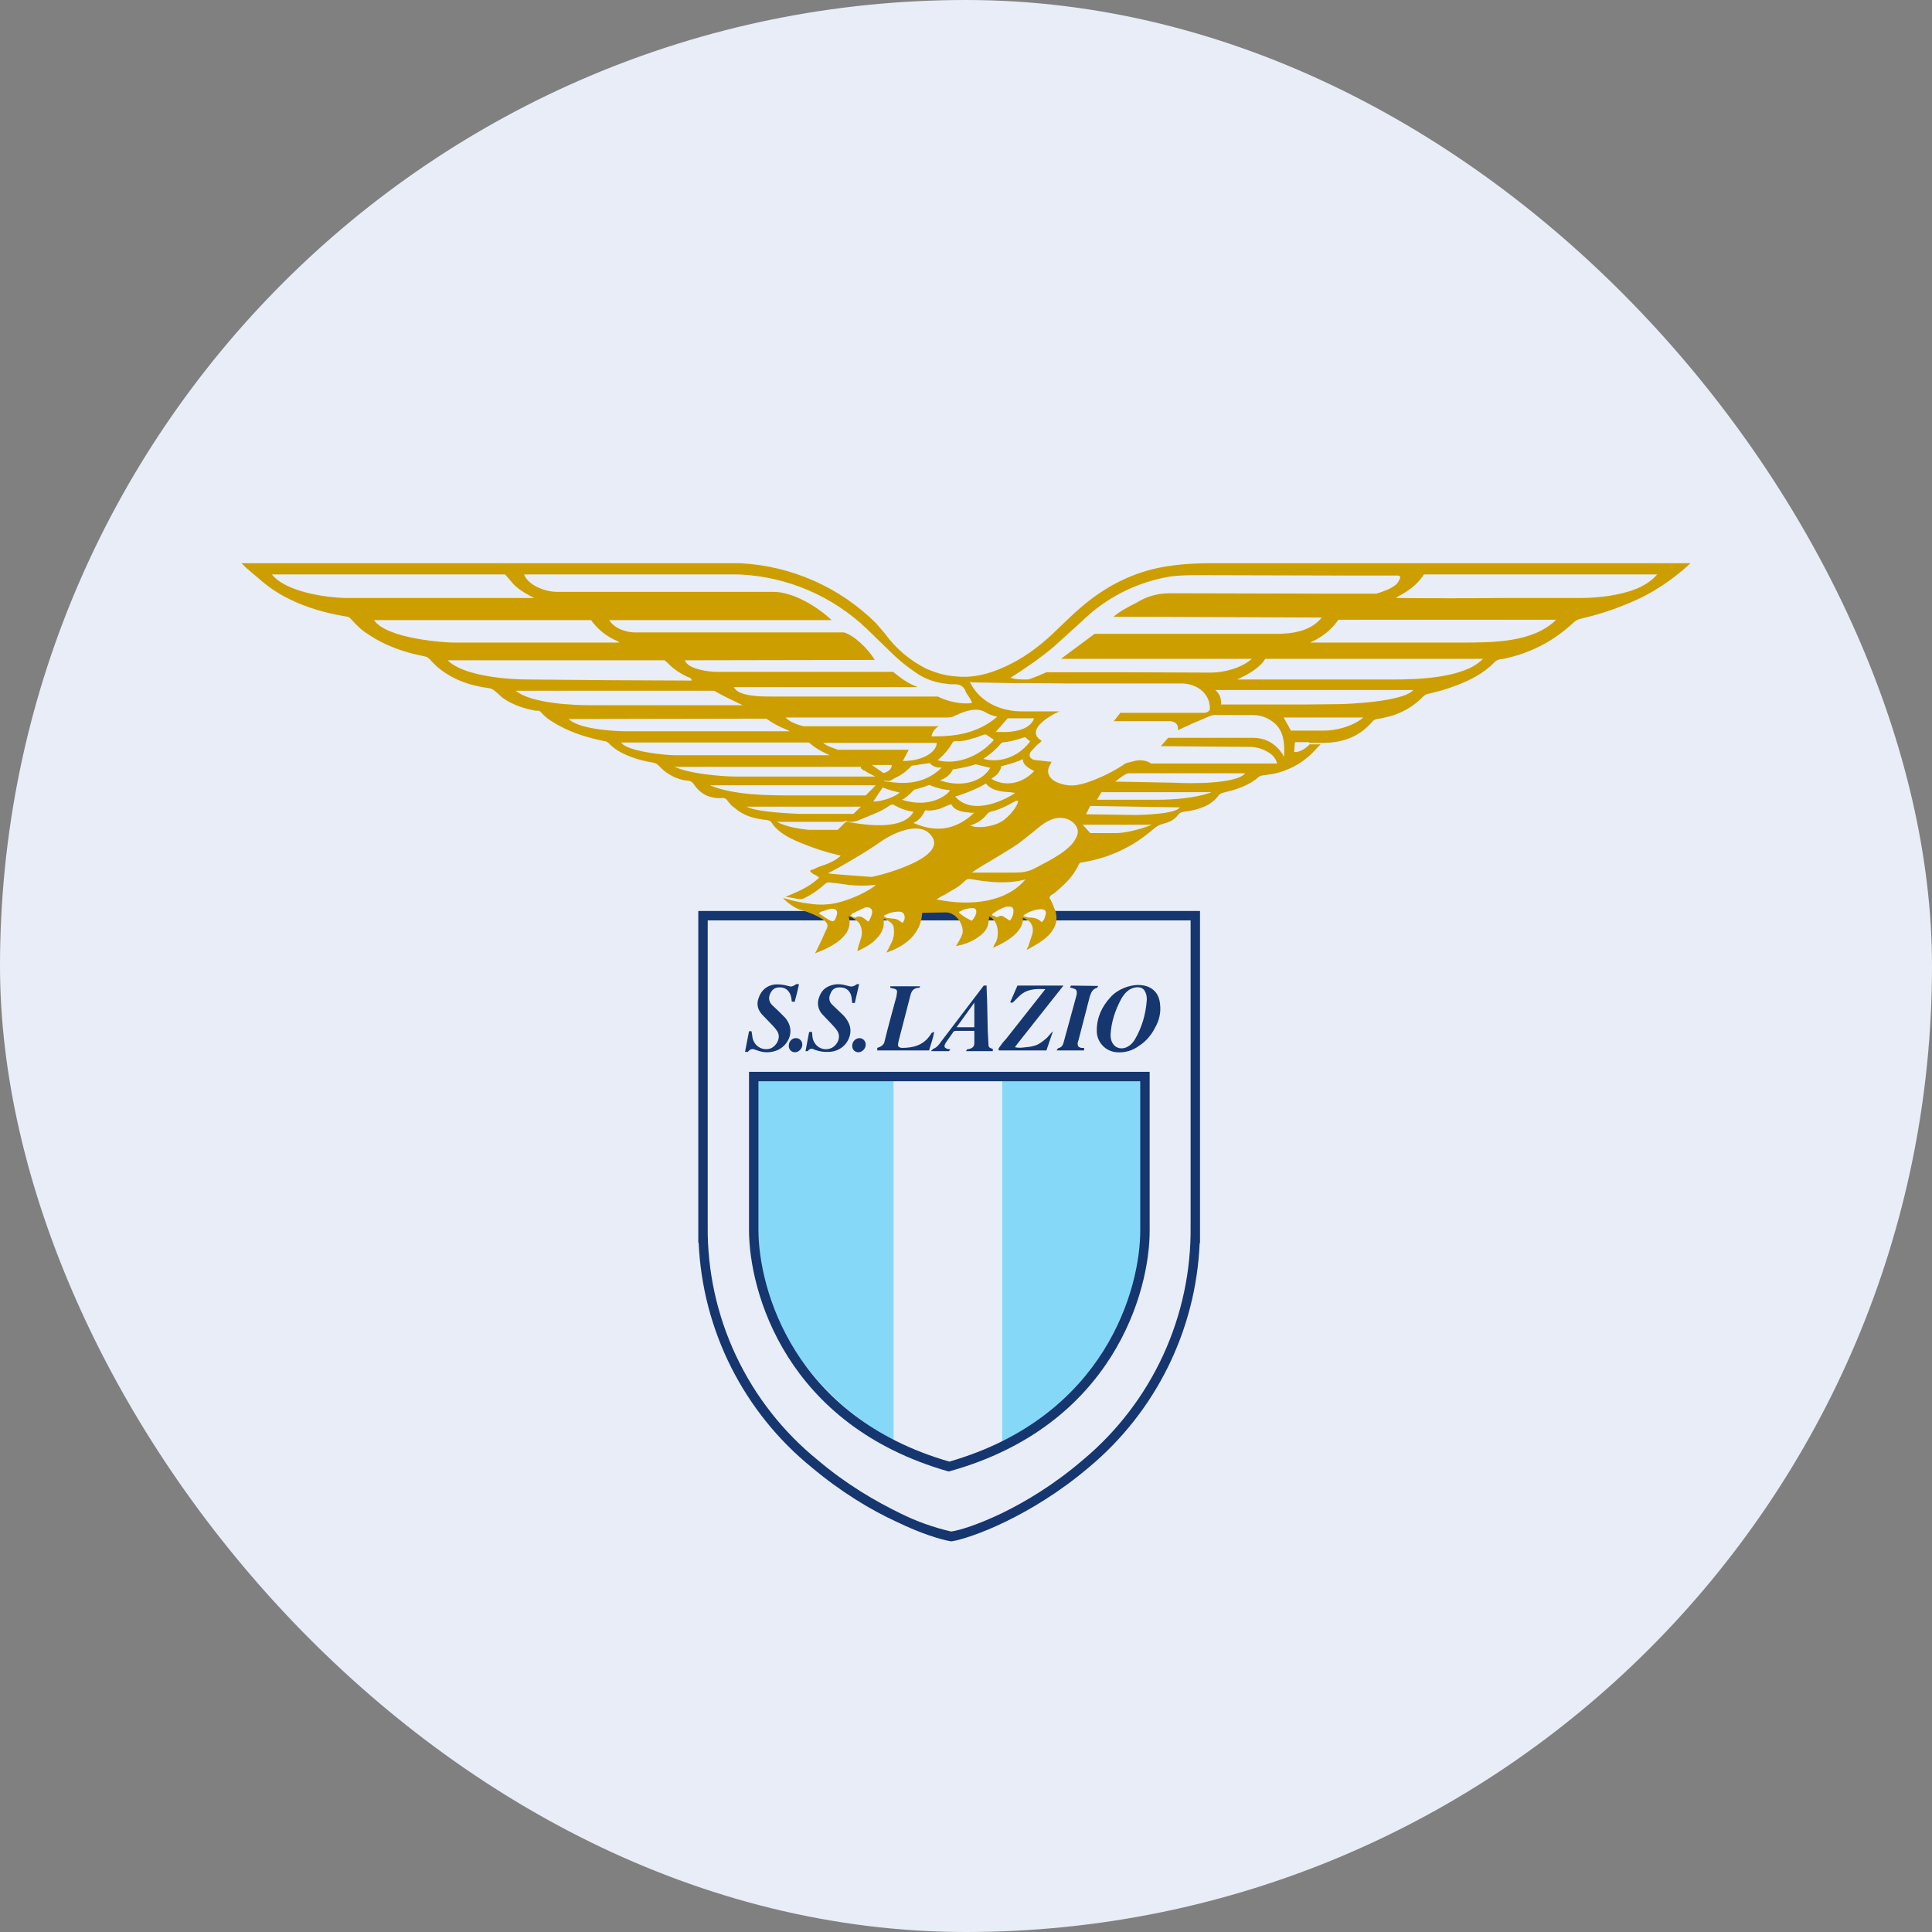
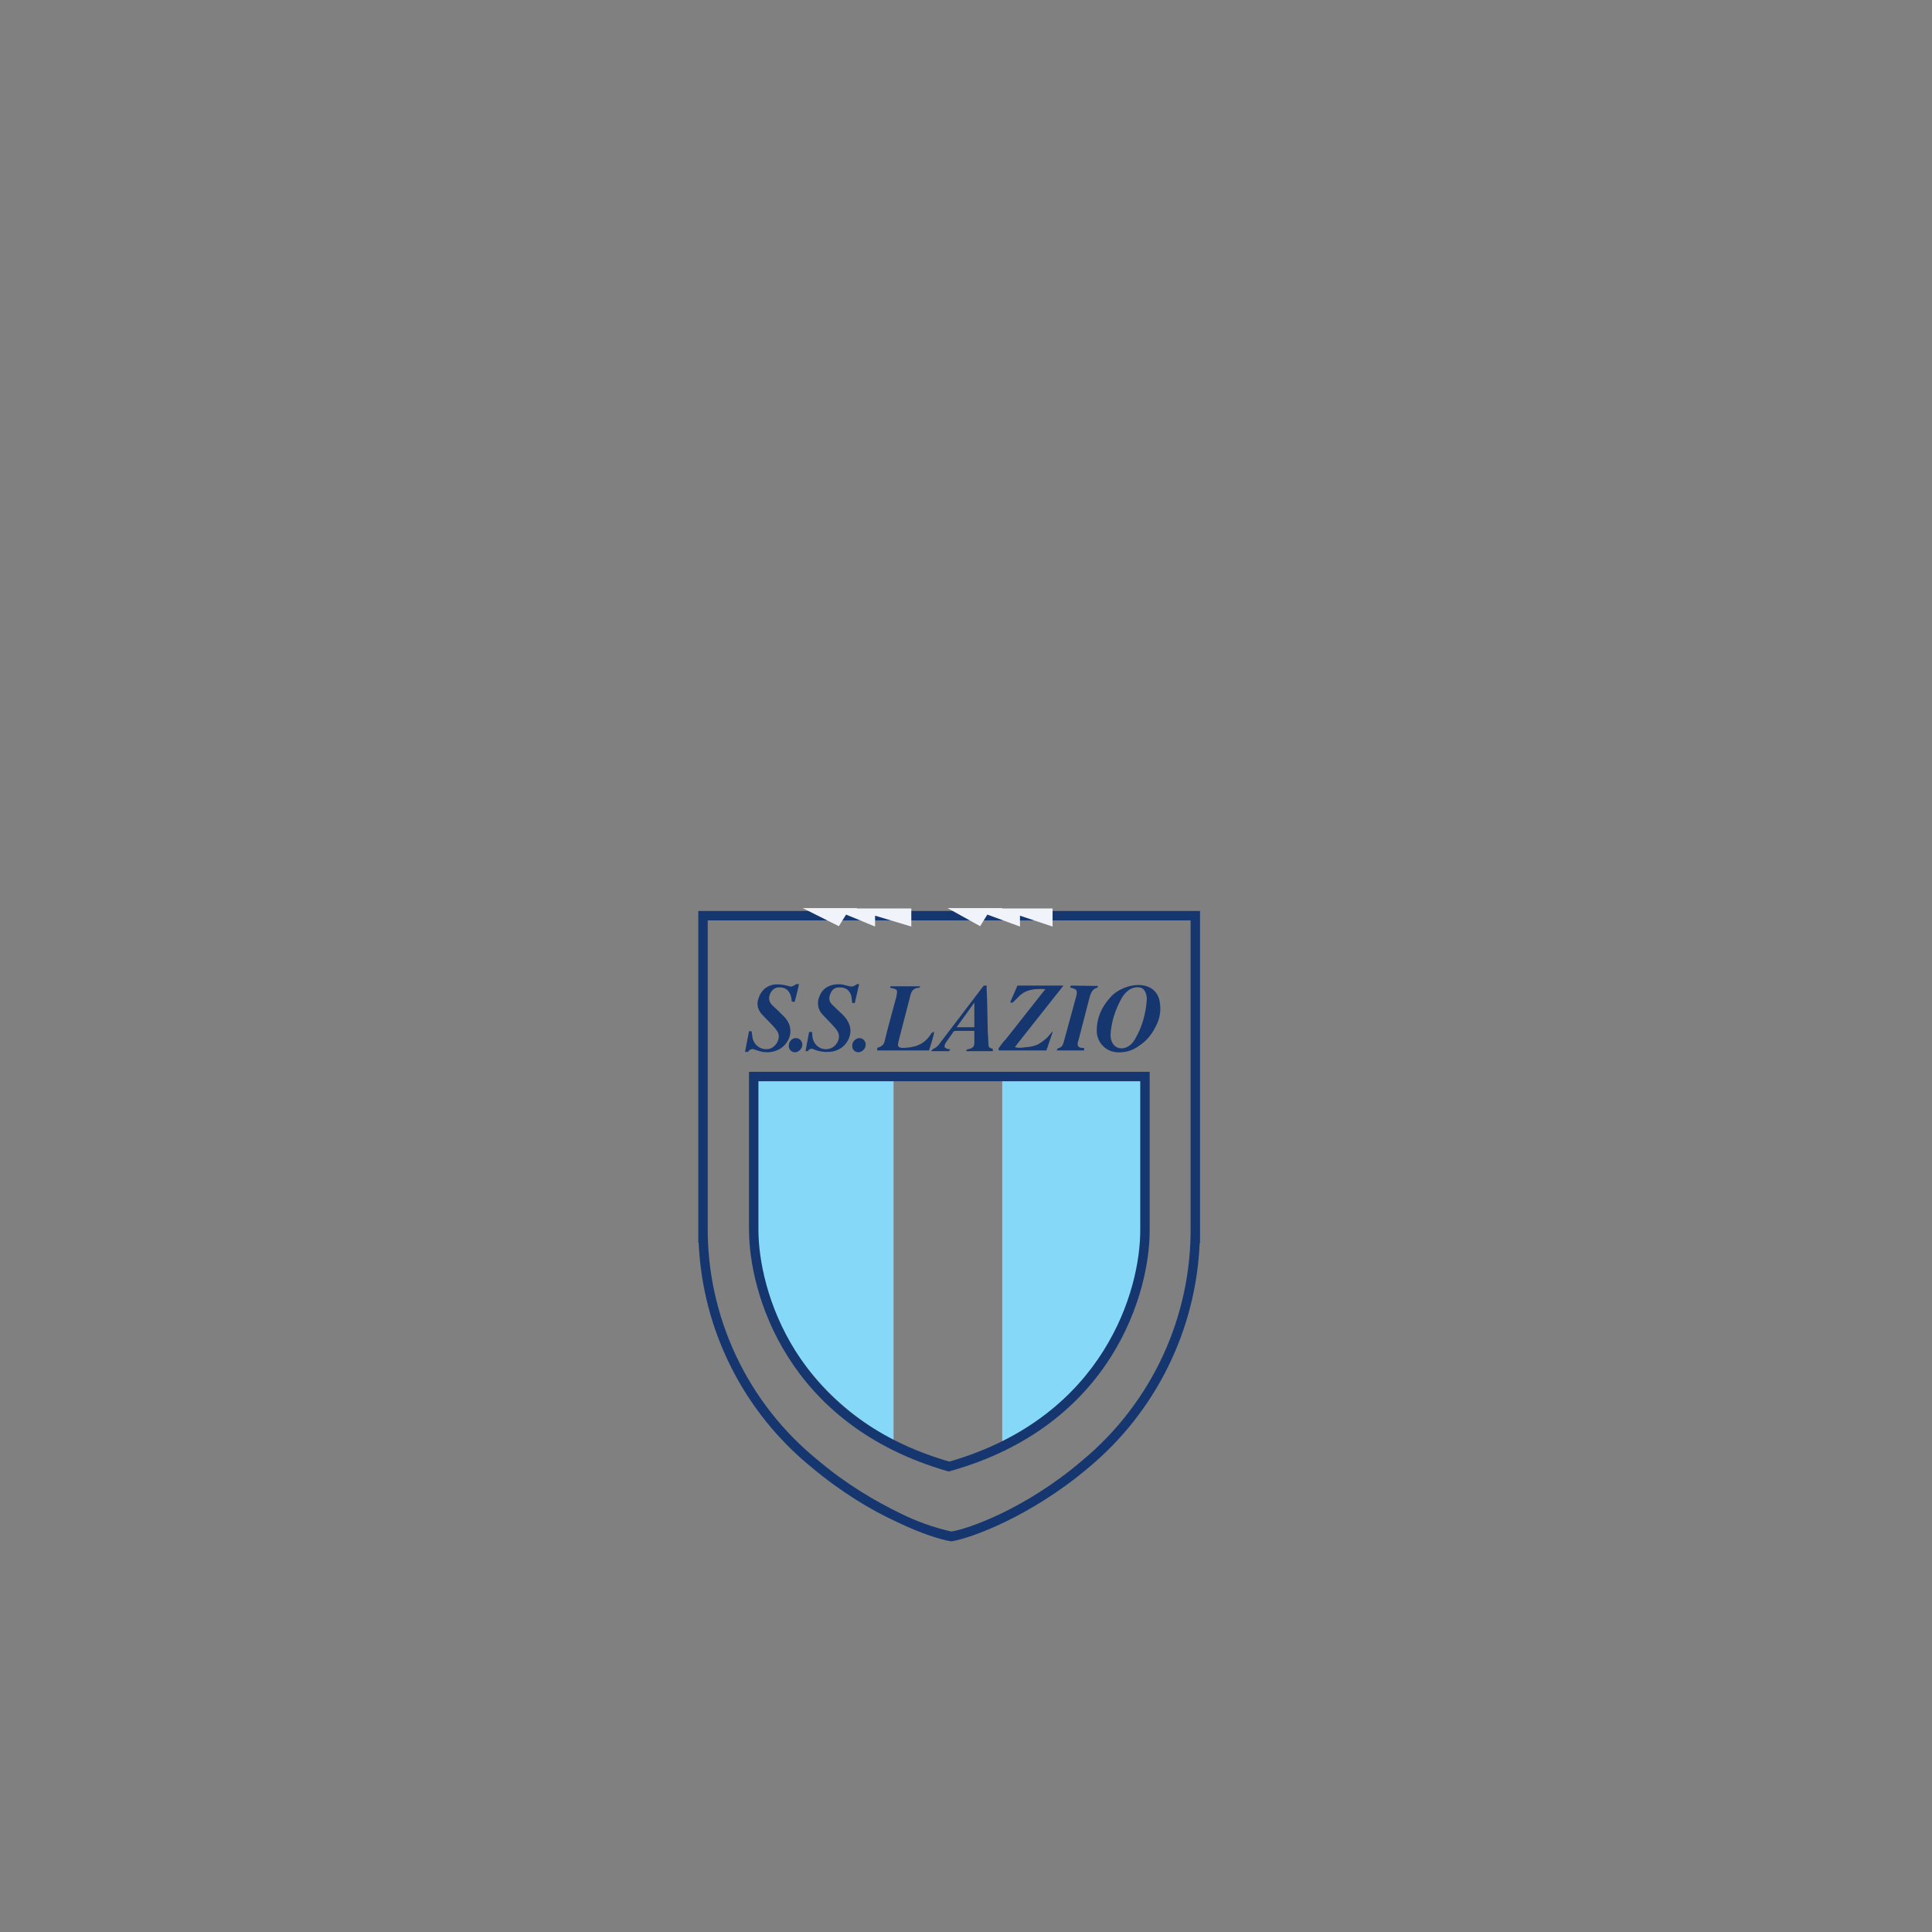
<svg xmlns="http://www.w3.org/2000/svg" width="128" height="128" viewBox="0 0 128 128" fill="none">
  <rect x="0" y="0" width="128" height="128" fill="#808080" stroke="none" />
-   <rect width="128" height="128" rx="64" fill="#E8EDF7" />
  <path d="M46.24 60.355H79.504V82.362H79.48C79.361 85.214 78.645 88.009 77.38 90.568C76.116 93.126 74.329 95.392 72.136 97.219C70.216 98.85 68.248 100.026 66.616 100.818C64.984 101.61 63.664 102.018 63.064 102.114H62.992C62.392 102.018 61.072 101.634 59.392 100.818C57.712 100.05 55.72 98.85 53.776 97.219C51.548 95.408 49.728 93.145 48.438 90.581C47.147 88.016 46.414 85.207 46.288 82.338H46.264V60.355H46.24ZM46.888 81.234C46.858 84.201 47.499 87.136 48.763 89.821C50.026 92.506 51.879 94.87 54.184 96.739C56.08 98.347 58.024 99.475 59.656 100.266C60.725 100.798 61.853 101.2 63.016 101.466C63.568 101.394 64.792 101.01 66.352 100.266C67.936 99.499 69.856 98.347 71.728 96.739C73.999 94.849 75.819 92.477 77.056 89.795C78.294 87.113 78.917 84.188 78.88 81.234V60.978H46.888V81.234Z" fill="#15366F" />
  <path d="M76.864 66.594C76.912 67.122 76.792 67.626 76.528 68.082C76.288 68.562 75.928 68.994 75.472 69.282C75.046 69.605 74.516 69.759 73.984 69.714C73.621 69.69 73.282 69.526 73.036 69.258C72.79 68.99 72.657 68.638 72.664 68.274C72.664 67.41 73 66.69 73.576 66.066C74.488 65.034 76.768 64.77 76.864 66.618V66.594ZM73.576 68.562C73.576 69.618 74.656 69.762 75.184 68.874C75.664 68.058 75.904 67.194 75.976 66.282C76 65.946 75.88 65.466 75.496 65.418C74.944 65.346 74.536 65.73 74.296 66.162C73.888 66.906 73.624 67.698 73.576 68.562ZM69.28 65.538C68.56 65.49 67.984 65.538 67.504 66.018L67.168 66.354C67.12 66.402 67.072 66.474 66.928 66.402L67.408 65.298H70.456L67.456 69.09L67.24 69.378C67.528 69.45 67.768 69.402 67.984 69.378C68.222 69.365 68.456 69.316 68.68 69.234C68.896 69.138 69.088 68.994 69.28 68.826C69.448 68.706 69.568 68.49 69.76 68.322L69.328 69.594H66.184C66.112 69.498 66.184 69.426 66.232 69.354C66.352 69.186 66.472 69.018 66.64 68.85L69.064 65.778L69.256 65.538H69.28ZM49.36 69.69L49.624 68.322H49.792L49.84 68.634C49.888 69.234 50.44 69.642 51.016 69.474C51.4 69.354 51.784 68.778 51.496 68.322C51.412 68.193 51.316 68.072 51.208 67.962L50.56 67.29C50.224 66.954 50.08 66.57 50.272 66.09C50.44 65.61 50.8 65.298 51.304 65.226C51.544 65.202 51.784 65.226 52.024 65.274L52.312 65.346C52.456 65.394 52.624 65.298 52.744 65.202H52.936L52.816 65.73L52.648 66.378L52.456 66.354L52.432 66.138C52.36 65.706 52.096 65.394 51.616 65.418C51.328 65.418 51.136 65.586 51.016 65.85C50.92 66.09 50.92 66.33 51.136 66.57L51.544 66.954L52.024 67.434C52.744 68.298 52.216 69.258 51.52 69.57C51.141 69.735 50.716 69.76 50.32 69.642L49.96 69.522C49.816 69.474 49.672 69.522 49.552 69.69H49.336H49.36ZM64.552 68.298H63.352C63.232 68.298 63.16 68.322 63.112 68.442L62.704 69.018C62.665 69.07 62.633 69.126 62.608 69.186C62.536 69.354 62.584 69.426 62.776 69.498L62.968 69.522L62.872 69.642H61.672L61.816 69.498C62.056 69.402 62.2 69.234 62.344 69.018L65.176 65.298H65.368V65.538C65.416 66.45 65.416 67.386 65.44 68.298L65.488 69.162C65.488 69.402 65.536 69.402 65.776 69.498V69.642H64L64.072 69.522L64.216 69.498C64.456 69.426 64.552 69.33 64.552 69.09V68.298ZM63.376 68.058H64.552V66.426L63.376 68.058ZM56.92 65.202L56.632 66.45H56.464L56.416 66.066C56.344 65.634 56.032 65.394 55.6 65.418C55.312 65.418 55.12 65.562 55.024 65.826C54.904 66.066 54.904 66.33 55.12 66.546L55.72 67.122C55.912 67.29 56.08 67.482 56.2 67.722C56.281 67.872 56.329 68.037 56.342 68.206C56.354 68.376 56.33 68.546 56.272 68.706C56.08 69.282 55.552 69.666 54.928 69.69C54.601 69.712 54.274 69.663 53.968 69.546C53.8 69.45 53.656 69.45 53.512 69.642H53.368L53.608 68.37H53.8L53.824 68.682C53.896 69.258 54.424 69.642 54.976 69.474C55.408 69.354 55.792 68.754 55.456 68.274C55.336 68.082 55.168 67.938 55.024 67.77L54.496 67.218C54.348 67.065 54.249 66.872 54.21 66.663C54.172 66.454 54.196 66.238 54.28 66.042C54.448 65.562 54.784 65.322 55.288 65.226C55.529 65.19 55.774 65.206 56.008 65.274L56.296 65.346C56.44 65.394 56.632 65.322 56.776 65.202H56.92ZM61.888 68.394C61.816 68.802 61.672 69.186 61.552 69.594H58.12V69.426C58.36 69.354 58.552 69.234 58.6 69.018C58.84 68.01 59.128 67.002 59.392 66.018L59.416 65.85C59.464 65.61 59.416 65.538 59.176 65.49L58.984 65.442V65.346H60.952C60.952 65.37 60.952 65.418 60.904 65.442H60.856C60.496 65.466 60.376 65.682 60.304 65.994L59.536 68.97L59.512 69.09C59.464 69.306 59.512 69.402 59.752 69.426C60.496 69.426 61.168 69.258 61.624 68.586L61.72 68.442L61.84 68.37L61.888 68.394ZM70 69.594L70.096 69.45C70.336 69.402 70.432 69.234 70.48 69.018L71.32 65.946L71.344 65.802C71.344 65.61 71.296 65.538 71.128 65.49L70.888 65.418L70.96 65.298L72.76 65.322L72.688 65.442C72.4 65.514 72.304 65.73 72.208 65.994L71.464 68.874L71.392 69.114C71.392 69.306 71.44 69.378 71.632 69.426H71.824V69.594H70Z" fill="#15366F" />
  <path d="M52.648 69.715C52.59 69.713 52.533 69.698 52.481 69.671C52.429 69.645 52.383 69.608 52.347 69.562C52.311 69.517 52.284 69.464 52.27 69.408C52.256 69.351 52.254 69.292 52.264 69.235C52.264 68.995 52.504 68.755 52.744 68.779C52.984 68.779 53.176 68.995 53.152 69.235C53.152 69.475 52.912 69.715 52.672 69.715H52.648ZM56.464 69.259C56.464 69.019 56.68 68.779 56.944 68.779C57.184 68.779 57.376 68.995 57.352 69.235C57.352 69.475 57.112 69.715 56.872 69.715C56.632 69.715 56.44 69.523 56.464 69.259Z" fill="#15366F" />
  <path d="M59.2 71.322H49.936V81.474C49.936 84.882 52.216 91.65 59.2 95.442V71.322ZM66.4 96.114C73.072 92.274 75.88 84.834 75.856 81.474V71.322H66.4V96.114Z" fill="#85D8F8" />
  <path d="M49.624 71.011H76.168V81.475C76.192 85.603 73.72 94.435 62.968 97.459L62.896 97.483H62.824C52.072 94.411 49.624 85.603 49.624 81.475V71.011ZM50.248 71.635V81.475C50.248 85.387 52.576 93.859 62.896 96.835C73.216 93.859 75.568 85.387 75.544 81.475V71.635H50.248Z" fill="#15366F" />
  <path d="M56.776 60.162H53.176L55.576 61.362L56.056 60.594L57.976 61.386V60.666L60.376 61.386V60.186H56.776V60.162ZM66.4 60.162H62.776L64.936 61.362L65.416 60.594L67.576 61.386V60.666L69.736 61.386V60.186H66.4V60.162Z" fill="#F0F3FA" />
-   <path fill-rule="evenodd" clip-rule="evenodd" d="M69.832 60.114L69.664 59.73C69.649 59.698 69.633 59.666 69.616 59.635L69.592 59.587C69.544 59.538 69.52 59.49 69.544 59.467C69.544 59.395 69.592 59.346 69.736 59.227H69.784C70.456 58.675 71.104 58.099 71.464 57.282C71.488 57.187 71.584 57.139 71.68 57.139L72.064 57.066C73.665 56.756 75.156 56.027 76.384 54.955C76.578 54.768 76.818 54.635 77.08 54.571C77.464 54.474 77.8 54.331 78.04 53.995C78.16 53.85 78.28 53.803 78.448 53.779C78.904 53.73 79.312 53.635 79.72 53.467C80.136 53.312 80.495 53.036 80.752 52.675C80.819 52.608 80.901 52.558 80.992 52.531L81.184 52.483L81.28 52.459C82.048 52.267 82.792 52.002 83.392 51.474C83.462 51.421 83.545 51.388 83.632 51.379L83.944 51.331L84.304 51.282C85.48 51.042 86.464 50.467 87.256 49.554L87.496 49.315H86.752L86.704 49.386C86.464 49.602 86.08 49.867 85.744 49.819L85.792 49.17H86.68L86.776 49.218H87.616C89.008 49.218 90.088 48.786 90.928 47.803C91.008 47.711 91.119 47.651 91.24 47.635C92.392 47.467 93.424 47.035 94.264 46.17C94.349 46.08 94.457 46.013 94.576 45.978C95.2 45.834 95.848 45.666 96.448 45.426C97.408 45.066 98.32 44.611 99.04 43.843C99.136 43.746 99.28 43.699 99.4 43.675L99.616 43.651L100.024 43.554C101.656 43.147 103.072 42.355 104.272 41.227C104.407 41.105 104.573 41.022 104.752 40.986C106.162 40.662 107.531 40.179 108.832 39.547C109.987 38.954 111.053 38.203 112 37.315H80.272C79.072 37.315 77.896 37.386 76.72 37.627C74.8 38.035 73.072 38.971 71.584 40.267C71.128 40.651 70.72 41.059 70.288 41.467L69.688 42.042C68.752 42.907 67.768 43.627 66.616 44.154C65.536 44.658 64.432 44.947 63.232 44.803C62.584 44.755 61.984 44.562 61.408 44.322C60.301 43.778 59.346 42.97 58.624 41.971L58.048 41.298C55.636 38.9 52.421 37.481 49.024 37.315H19.456H16L16.048 37.362L16.12 37.434L16.24 37.554L16.288 37.602L16.936 38.154L17.08 38.275C17.704 38.827 18.376 39.306 19.12 39.666C20.32 40.267 21.616 40.627 22.912 40.843C23.08 40.843 23.176 40.914 23.272 41.035C23.608 41.395 23.944 41.755 24.352 41.995C25.504 42.786 26.776 43.218 28.12 43.483C28.264 43.507 28.36 43.554 28.432 43.651L28.528 43.722L28.552 43.77L28.936 44.154C29.944 45.019 31.12 45.426 32.416 45.594C32.56 45.618 32.68 45.691 32.8 45.786L33.28 46.218C33.952 46.699 34.696 46.938 35.464 47.083H35.632C35.728 47.083 35.752 47.083 35.944 47.298C36.256 47.635 36.64 47.85 37.024 48.066C37.984 48.594 38.992 48.883 40.024 49.099C40.144 49.099 40.264 49.17 40.336 49.242C40.696 49.627 41.128 49.867 41.584 50.059C42.16 50.298 42.736 50.443 43.336 50.538C43.504 50.587 43.6 50.682 43.696 50.779C43.888 50.971 44.056 51.139 44.272 51.258C44.632 51.498 45.064 51.666 45.496 51.715C45.736 51.715 45.88 51.81 46 52.002C46.216 52.315 46.48 52.554 46.84 52.722C47.176 52.843 47.512 52.914 47.848 52.867C48.016 52.867 48.112 52.914 48.208 53.059C48.352 53.251 48.496 53.419 48.688 53.538C49.288 54.066 50.032 54.258 50.824 54.331C50.968 54.355 51.064 54.403 51.136 54.523C51.28 54.763 51.496 54.955 51.712 55.123C52.12 55.434 52.576 55.651 53.056 55.843C53.871 56.186 54.714 56.459 55.576 56.658H55.624L55.696 56.706C55.288 57.066 54.784 57.258 54.256 57.426L53.896 57.594L53.752 57.642L53.656 57.691C53.752 57.834 53.896 57.931 54.04 57.978L54.28 58.147C53.488 58.867 52.744 59.106 52.048 59.419L52.384 59.467L52.888 59.562C53.032 59.587 53.128 59.562 53.272 59.514C53.752 59.275 54.232 58.962 54.64 58.578C54.784 58.459 54.904 58.434 55.072 58.483H55.168L56.224 58.627C56.798 58.692 57.378 58.692 57.952 58.627H58.024L58 58.651L57.952 58.699L57.856 58.77C57.136 59.251 56.344 59.587 55.504 59.803C54.904 59.947 54.28 59.971 53.656 59.874C53.111 59.809 52.573 59.697 52.048 59.538L51.976 59.514H51.88C52.24 59.85 52.648 60.187 53.128 60.306C53.488 60.403 55 60.931 54.808 61.41C54.808 61.483 54.76 61.554 54.736 61.602C54.533 62.072 54.317 62.537 54.088 62.995L53.992 63.163C54.952 62.803 56.632 62.035 56.224 60.715C56.392 60.715 56.848 61.026 56.944 61.194C57.097 61.464 57.14 61.782 57.064 62.083L56.872 62.706L56.8 62.995C56.848 62.995 56.896 62.995 56.944 62.947C57.4 62.73 57.832 62.49 58.144 62.106C58.385 61.861 58.529 61.537 58.552 61.194V60.883C58.648 60.883 58.888 61.026 58.984 61.099C59.152 61.218 59.224 61.386 59.224 61.578C59.255 61.866 59.205 62.157 59.08 62.419L58.84 62.898L58.72 63.114C59.992 62.682 61.024 61.867 61.096 60.474L62.68 60.45C63.328 60.45 63.904 61.291 63.76 61.867C63.664 62.154 63.496 62.419 63.328 62.682C63.856 62.587 64.384 62.395 64.816 62.083C65.152 61.843 65.44 61.554 65.488 61.123L65.536 60.715C66.16 61.002 66.208 61.914 65.992 62.395L65.848 62.635C65.848 62.706 65.8 62.755 65.776 62.803C66.352 62.538 66.88 62.275 67.312 61.843C67.552 61.602 67.816 61.194 67.768 60.81C67.84 60.81 68.2 61.026 68.248 61.099C68.44 61.339 68.464 61.602 68.392 61.891L68.2 62.467L68.128 62.706L68.056 62.827C68.056 62.85 68.056 62.898 68.008 62.922H68.056C68.776 62.514 69.712 62.035 69.952 61.17C70.037 60.823 69.995 60.457 69.832 60.139V60.114ZM73.792 47.779L74.224 47.227H79.816C80.08 47.178 80.2 47.059 80.152 46.794L80.104 46.507C79.864 45.666 79.024 45.306 78.376 45.282H70.648L68.536 45.258H67.216C66.312 45.244 65.408 45.228 64.504 45.211H64.48C64.448 45.209 64.416 45.209 64.384 45.211L64.36 45.187H64.264L64.288 45.258L64.36 45.379C65.056 46.602 66.424 47.154 67.792 47.13H70.192C69.424 47.467 67.888 48.426 69.04 49.099H68.992C68.97 49.132 68.946 49.164 68.92 49.194L68.776 49.291L68.704 49.362L68.656 49.41L68.32 49.77C68.128 50.011 68.2 50.251 68.512 50.346C68.872 50.388 69.232 50.428 69.592 50.467H69.664C69.657 50.491 69.649 50.515 69.64 50.538L69.616 50.587C69.232 51.163 69.544 51.571 69.928 51.786C70.192 51.907 70.48 52.002 70.768 52.026C71.176 52.075 71.584 51.978 71.968 51.858C72.886 51.555 73.758 51.127 74.56 50.587L74.68 50.538L75.256 50.395C75.664 50.322 76.048 50.419 76.264 50.587H80.392C81.8 50.588 83.208 50.588 84.616 50.587C84.538 50.301 84.359 50.054 84.112 49.891C83.715 49.623 83.247 49.481 82.768 49.483L76.912 49.434L77.392 48.883H81.952C82.312 48.888 82.672 48.888 83.032 48.883C84.52 48.883 85.072 50.154 85.072 50.154C85.12 49.218 85.048 48.426 84.424 47.898C84.022 47.556 83.512 47.369 82.984 47.37H80.512C80.388 47.371 80.266 47.395 80.152 47.443L79.312 47.803L78.904 47.971L78.832 48.019L78.712 48.066L78.64 48.114H78.592L78.496 48.163L78.04 48.379V48.234C78.04 47.922 77.752 47.755 77.416 47.779H73.792ZM57.952 43.722L45.376 43.746C45.544 44.322 46.936 44.514 47.512 44.514H59.176C59.92 45.139 60.376 45.355 60.688 45.474L60.784 45.523C56.944 45.53 53.104 45.53 49.264 45.523H48.616C48.904 46.147 50.44 46.147 51.088 46.147H62.128C62.848 46.507 63.76 46.675 64.408 46.578C64.38 46.505 64.348 46.432 64.312 46.362L64.168 46.123C64.072 46.002 63.976 45.858 63.928 45.691C63.76 45.403 63.52 45.331 63.232 45.331H63.184H63.112C63.048 45.33 62.984 45.33 62.92 45.331L62.392 45.258C61.761 45.156 61.161 44.91 60.64 44.538C60.092 44.169 59.578 43.751 59.104 43.291L57.424 41.658C55.136 39.477 52.135 38.198 48.976 38.059H34.72C34.984 38.779 36.136 39.211 36.88 39.211H51.232C52.552 39.211 54.16 40.194 55.096 41.083H40.36C40.744 41.706 41.608 41.898 42.04 41.898H55.912C56.584 42.09 57.52 42.978 57.952 43.722ZM82.912 43.651H70.288L72.52 41.995H84.52C85.552 41.995 86.824 41.85 87.568 40.914L76.336 40.867H73.768C74.176 40.507 74.728 40.218 75.208 39.978L75.592 39.763C76.192 39.45 76.816 39.306 77.512 39.306L87.712 39.331C88.816 39.33 89.92 39.33 91.024 39.331H91.192C91.648 39.187 92.08 39.042 92.464 38.755C92.567 38.661 92.649 38.546 92.704 38.419C92.824 38.227 92.776 38.13 92.56 38.13H92.224H92.176H88.768L79.48 38.106C78.808 38.106 78.16 38.106 77.488 38.203C75.274 38.577 73.229 39.624 71.632 41.203L69.832 42.834C68.92 43.602 67.84 44.346 66.952 44.898C67.24 45.019 67.672 45.019 67.984 45.019H68.08C68.272 45.019 69.328 44.538 69.328 44.538H74.272L80.224 44.562C81.112 44.562 82.264 44.251 82.936 43.651H82.912ZM18.016 38.059C18.928 39.211 21.568 39.594 22.936 39.618H35.392C35.056 39.45 34.408 39.114 34.024 38.706L34 38.682L33.592 38.203C33.556 38.152 33.515 38.103 33.472 38.059H33.112H18.016ZM92.488 39.618C94.84 39.641 97.192 39.641 99.544 39.618H104.704C105.352 39.618 105.976 39.571 106.624 39.474C107.776 39.282 109 38.971 109.792 38.059H94.336L94.24 38.203C93.832 38.779 93.28 39.163 92.704 39.474C92.662 39.495 92.622 39.519 92.584 39.547C92.553 39.572 92.521 39.596 92.488 39.618ZM24.76 41.059C25.6 42.355 29.632 42.571 29.992 42.571H41.032C40.96 42.498 40.888 42.45 40.792 42.426L40.768 42.403H40.744C40.111 42.107 39.565 41.652 39.16 41.083H24.76V41.059ZM103.072 41.059H88.672C88.264 41.635 87.712 42.163 86.8 42.571C86.928 42.575 87.056 42.575 87.184 42.571H96.832C98.896 42.571 101.56 42.571 103.072 41.083V41.059ZM98.272 43.651H83.824C83.464 44.275 82.576 44.73 82.12 44.947L81.952 45.019H92.32C94.072 45.019 97.072 44.898 98.248 43.651H98.272ZM29.656 43.746C30.712 44.803 33.664 45.019 34.984 45.019H35.104C38.648 45.056 42.192 45.08 45.736 45.09H45.832C45.808 44.947 45.712 44.898 45.64 44.874H45.616C45.088 44.635 44.608 44.322 44.224 43.914L44.032 43.746H32.2H29.656ZM34.168 45.763C35.224 46.627 38.104 46.722 39.064 46.722H49.216L49 46.627L48.808 46.531C48.352 46.315 47.944 46.123 47.32 45.763H34.12H34.168ZM64.384 57.81H67.264C67.672 57.81 68.08 57.763 68.464 57.571L68.752 57.426L69.472 57.042C70.024 56.73 70.552 56.419 70.984 55.962C71.13 55.797 71.252 55.611 71.344 55.41C71.44 55.17 71.44 54.931 71.272 54.691C71.088 54.436 70.813 54.264 70.504 54.211C70.213 54.157 69.912 54.191 69.64 54.306C69.16 54.498 68.8 54.834 68.416 55.147L67.504 55.867C66.952 56.251 66.352 56.587 65.776 56.947C65.296 57.234 64.816 57.498 64.384 57.81ZM37.672 47.635C38.464 48.403 41.2 48.45 41.512 48.45H52.336L52.096 48.331C51.626 48.15 51.182 47.908 50.776 47.611L37.672 47.635ZM54.856 57.858C55.24 57.931 57.76 58.099 57.76 58.099C58.888 57.858 62.608 56.779 61.768 55.459C61.048 54.306 59.224 55.17 58.408 55.722C57.496 56.37 56.536 56.922 55.576 57.474L54.856 57.858ZM93.64 45.715H80.512C80.992 46.099 80.896 46.675 80.896 46.675H86.416L88.648 46.651C89.176 46.651 92.968 46.507 93.64 45.715ZM54.976 50.035C54.976 50.035 54.088 49.675 53.608 49.194H41.152C41.536 49.794 44.152 50.035 44.656 50.035H54.976ZM66.088 47.49L66.016 47.467C65.752 47.42 65.499 47.322 65.272 47.178C64.696 46.843 63.928 47.106 63.376 47.37L63.256 47.419C63.136 47.49 63.064 47.538 62.704 47.538H52.048C52.408 47.947 53.248 48.114 53.248 48.114H62.2C62.008 48.187 61.72 48.547 61.72 48.786H61.888C63.232 48.786 64.744 48.618 66.064 47.49H66.088ZM44.656 50.779C45.568 51.258 47.848 51.45 48.808 51.45H58L57.904 51.403L57.76 51.331L57.688 51.282L57.616 51.258L57.568 51.234L57.256 51.042H57.208L57.04 50.898V50.803H44.656V50.779ZM58.024 52.026H47.032C48.616 52.699 50.968 52.699 52.648 52.699H57.352L58.024 52.026ZM67.936 58.267C66.736 58.578 65.536 58.459 64.312 58.242C64.243 58.225 64.171 58.227 64.103 58.248C64.035 58.269 63.975 58.309 63.928 58.362L63.88 58.41C63.712 58.554 63.568 58.699 63.4 58.794L62.632 59.251L62.272 59.443L62.032 59.587C64.384 60.066 66.688 59.755 67.936 58.267ZM60.52 53.779C60.043 53.716 59.585 53.552 59.176 53.298C59.09 53.297 59.007 53.322 58.936 53.37C58.504 53.682 58 53.898 57.496 54.09L56.92 54.331C56.658 54.452 56.363 54.486 56.08 54.426V54.355C56.08 54.355 55.912 54.45 55.768 54.45H51.472C52.144 54.81 53.104 54.931 53.56 54.978H55.504L56.032 54.45L56.416 54.498C57.544 54.691 59.896 54.978 60.52 53.779ZM59.8 50.419C61.288 50.419 62.08 49.722 62.056 49.218H54.544C54.688 49.41 55.528 49.675 55.528 49.675H60.208L59.8 50.443V50.419ZM82.504 51.234H74.896C74.776 51.234 74.656 51.234 74.56 51.306C74.32 51.426 73.888 51.786 73.888 51.786H74.128L77.824 51.858C78.64 51.907 81.856 51.978 82.504 51.234ZM60.52 54.523C62.056 55.194 63.328 54.978 64.552 53.85H64.384C63.832 53.803 63.256 53.755 63.016 53.275L62.656 53.419C62.32 53.562 61.936 53.755 61.288 53.682C61.288 53.682 61.096 54.258 60.52 54.523ZM90.328 47.538H85.048L85.528 48.403H87.76C88.408 48.403 89.536 48.187 90.328 47.538ZM49.432 53.419C50.056 53.827 52.624 53.898 53.008 53.922H56.536L57.04 53.443H49.432V53.419ZM72.688 52.986H76.624C79.144 52.986 80.272 52.483 80.272 52.483H72.976L72.688 52.962V52.986ZM62.128 50.37C63.448 50.706 64.912 50.083 65.848 49.026L65.728 48.931C65.63 48.869 65.534 48.805 65.44 48.739C65.344 48.642 65.248 48.642 65.128 48.691C64.888 48.786 64.648 48.883 64.408 48.931C64.072 49.05 63.736 49.123 63.376 49.099C63.256 49.099 63.136 49.099 63.088 49.242C62.858 49.631 62.566 49.98 62.224 50.275L62.176 50.322L62.128 50.37ZM63.28 52.77C64.48 54.139 66.76 52.891 67.264 52.531L66.904 52.483C66.424 52.459 65.704 52.41 65.32 51.907C64.96 52.147 63.928 52.602 63.28 52.77ZM78.16 53.49L72.232 53.395L71.944 53.947L75.184 53.995C75.496 53.995 77.968 53.947 78.184 53.467L78.16 53.49ZM65.68 51.594C66.52 52.123 67.696 51.978 68.536 51.066H68.488C68.176 50.898 67.768 50.706 67.768 50.298C67.144 50.587 66.352 50.755 66.352 50.755C66.232 51.211 66.016 51.355 65.752 51.547L65.704 51.571L65.656 51.594H65.68ZM62.272 51.691C63.4 52.123 64.936 51.978 65.608 50.874L65.128 50.755C64.967 50.719 64.807 50.679 64.648 50.635C63.928 50.874 63.136 50.971 63.136 50.971C63.051 51.145 62.93 51.299 62.781 51.423C62.633 51.547 62.459 51.639 62.272 51.691ZM62.344 50.85H62.296C62.177 50.859 62.058 50.842 61.946 50.8C61.834 50.759 61.733 50.694 61.648 50.611C61.624 50.562 61.624 50.562 61.552 50.562L60.4 50.73C59.944 51.211 59.68 51.355 59.392 51.498L59.128 51.642C59.032 51.715 58.888 51.763 58.792 51.739L58.576 51.715V51.763H58.672L58.768 51.786C59.68 51.907 61.168 52.075 62.392 50.85H62.344ZM68.248 49.123L67.912 48.834C67.912 48.834 67 49.147 66.544 49.17C66.5 49.17 66.456 49.178 66.414 49.194C66.373 49.211 66.336 49.235 66.304 49.267C65.968 49.675 65.584 49.986 65.152 50.275C66.04 50.538 67.36 50.298 68.248 49.123ZM59.752 52.986C61.648 53.587 62.776 52.651 62.944 52.362C62.944 52.362 62.104 52.267 61.576 52.002C61.096 52.194 60.568 52.315 60.568 52.315C60.568 52.315 60.088 52.843 59.752 52.986ZM71.752 54.666L72.232 55.194H73.912C74.968 55.194 76.312 54.642 76.312 54.642H71.752V54.666ZM67.432 53.059C67.36 53.011 67.24 53.083 67.144 53.154L67.072 53.178L67 53.227C66.592 53.443 66.16 53.658 65.704 53.755C65.57 53.784 65.451 53.861 65.368 53.971C65.12 54.282 64.786 54.516 64.408 54.642L64.288 54.691C64.72 54.907 65.8 54.786 66.4 54.403C66.904 54.066 67.432 53.395 67.456 53.059H67.432ZM65.968 48.498H66.352C67 48.523 68.248 48.403 68.512 47.587H66.76L65.968 48.498ZM59.608 52.507C59.272 52.434 58.888 52.339 58.48 52.17L57.856 53.106C58.456 53.106 59.296 52.794 59.608 52.507ZM57.544 61.05C57.664 60.883 57.784 60.571 57.784 60.426C57.784 60.258 57.688 60.139 57.52 60.114C57.439 60.102 57.357 60.11 57.28 60.139L56.464 60.523L56.392 60.618L56.32 60.666C56.392 60.666 56.44 60.715 56.488 60.739C56.584 60.786 56.656 60.834 56.728 60.763C56.944 60.666 57.088 60.739 57.232 60.834L57.352 60.931L57.52 61.05H57.544ZM66.904 61.002C67.065 60.807 67.15 60.56 67.144 60.306C67.144 60.163 67.048 60.066 66.904 60.066H66.664C66.376 60.163 66.088 60.306 65.824 60.498C65.776 60.498 65.752 60.571 65.728 60.594V60.642L65.896 60.691C65.968 60.739 66.016 60.786 66.136 60.739C66.304 60.618 66.472 60.691 66.616 60.81C66.704 60.866 66.792 60.922 66.88 60.978H66.904V61.002ZM67.864 60.715H67.912C67.98 60.75 68.053 60.774 68.128 60.786C68.464 60.786 68.776 60.834 69.016 61.099C69.16 60.978 69.208 60.858 69.256 60.666C69.352 60.379 69.256 60.234 68.944 60.234C68.537 60.263 68.147 60.404 67.816 60.642C67.816 60.658 67.816 60.675 67.816 60.691L67.84 60.715H67.864ZM54.256 60.523C54.337 60.568 54.417 60.616 54.496 60.666L54.688 60.81C54.736 60.81 54.784 60.858 54.808 60.883C55.216 61.123 55.288 61.099 55.432 60.642C55.528 60.355 55.384 60.163 55.048 60.211C54.88 60.234 54.712 60.306 54.568 60.355L54.4 60.403C54.362 60.418 54.329 60.443 54.304 60.474L54.256 60.523ZM64.384 61.002C64.528 60.858 64.624 60.666 64.672 60.523C64.72 60.282 64.624 60.139 64.384 60.163C64.096 60.173 63.816 60.256 63.568 60.403H63.544V60.45H63.52C63.784 60.691 64.072 60.858 64.384 61.002ZM58.576 60.666V60.739H58.624C58.646 60.757 58.67 60.773 58.696 60.786L58.744 60.81L59.104 60.858C59.344 60.858 59.512 60.931 59.656 61.05L59.8 61.147C59.92 60.978 59.968 60.81 59.92 60.666C59.896 60.523 59.8 60.426 59.632 60.403C59.261 60.381 58.893 60.473 58.576 60.666ZM57.76 50.682L58.528 51.211C58.744 51.187 59.104 50.971 59.08 50.682H57.76Z" fill="#CD9E00" />
</svg>